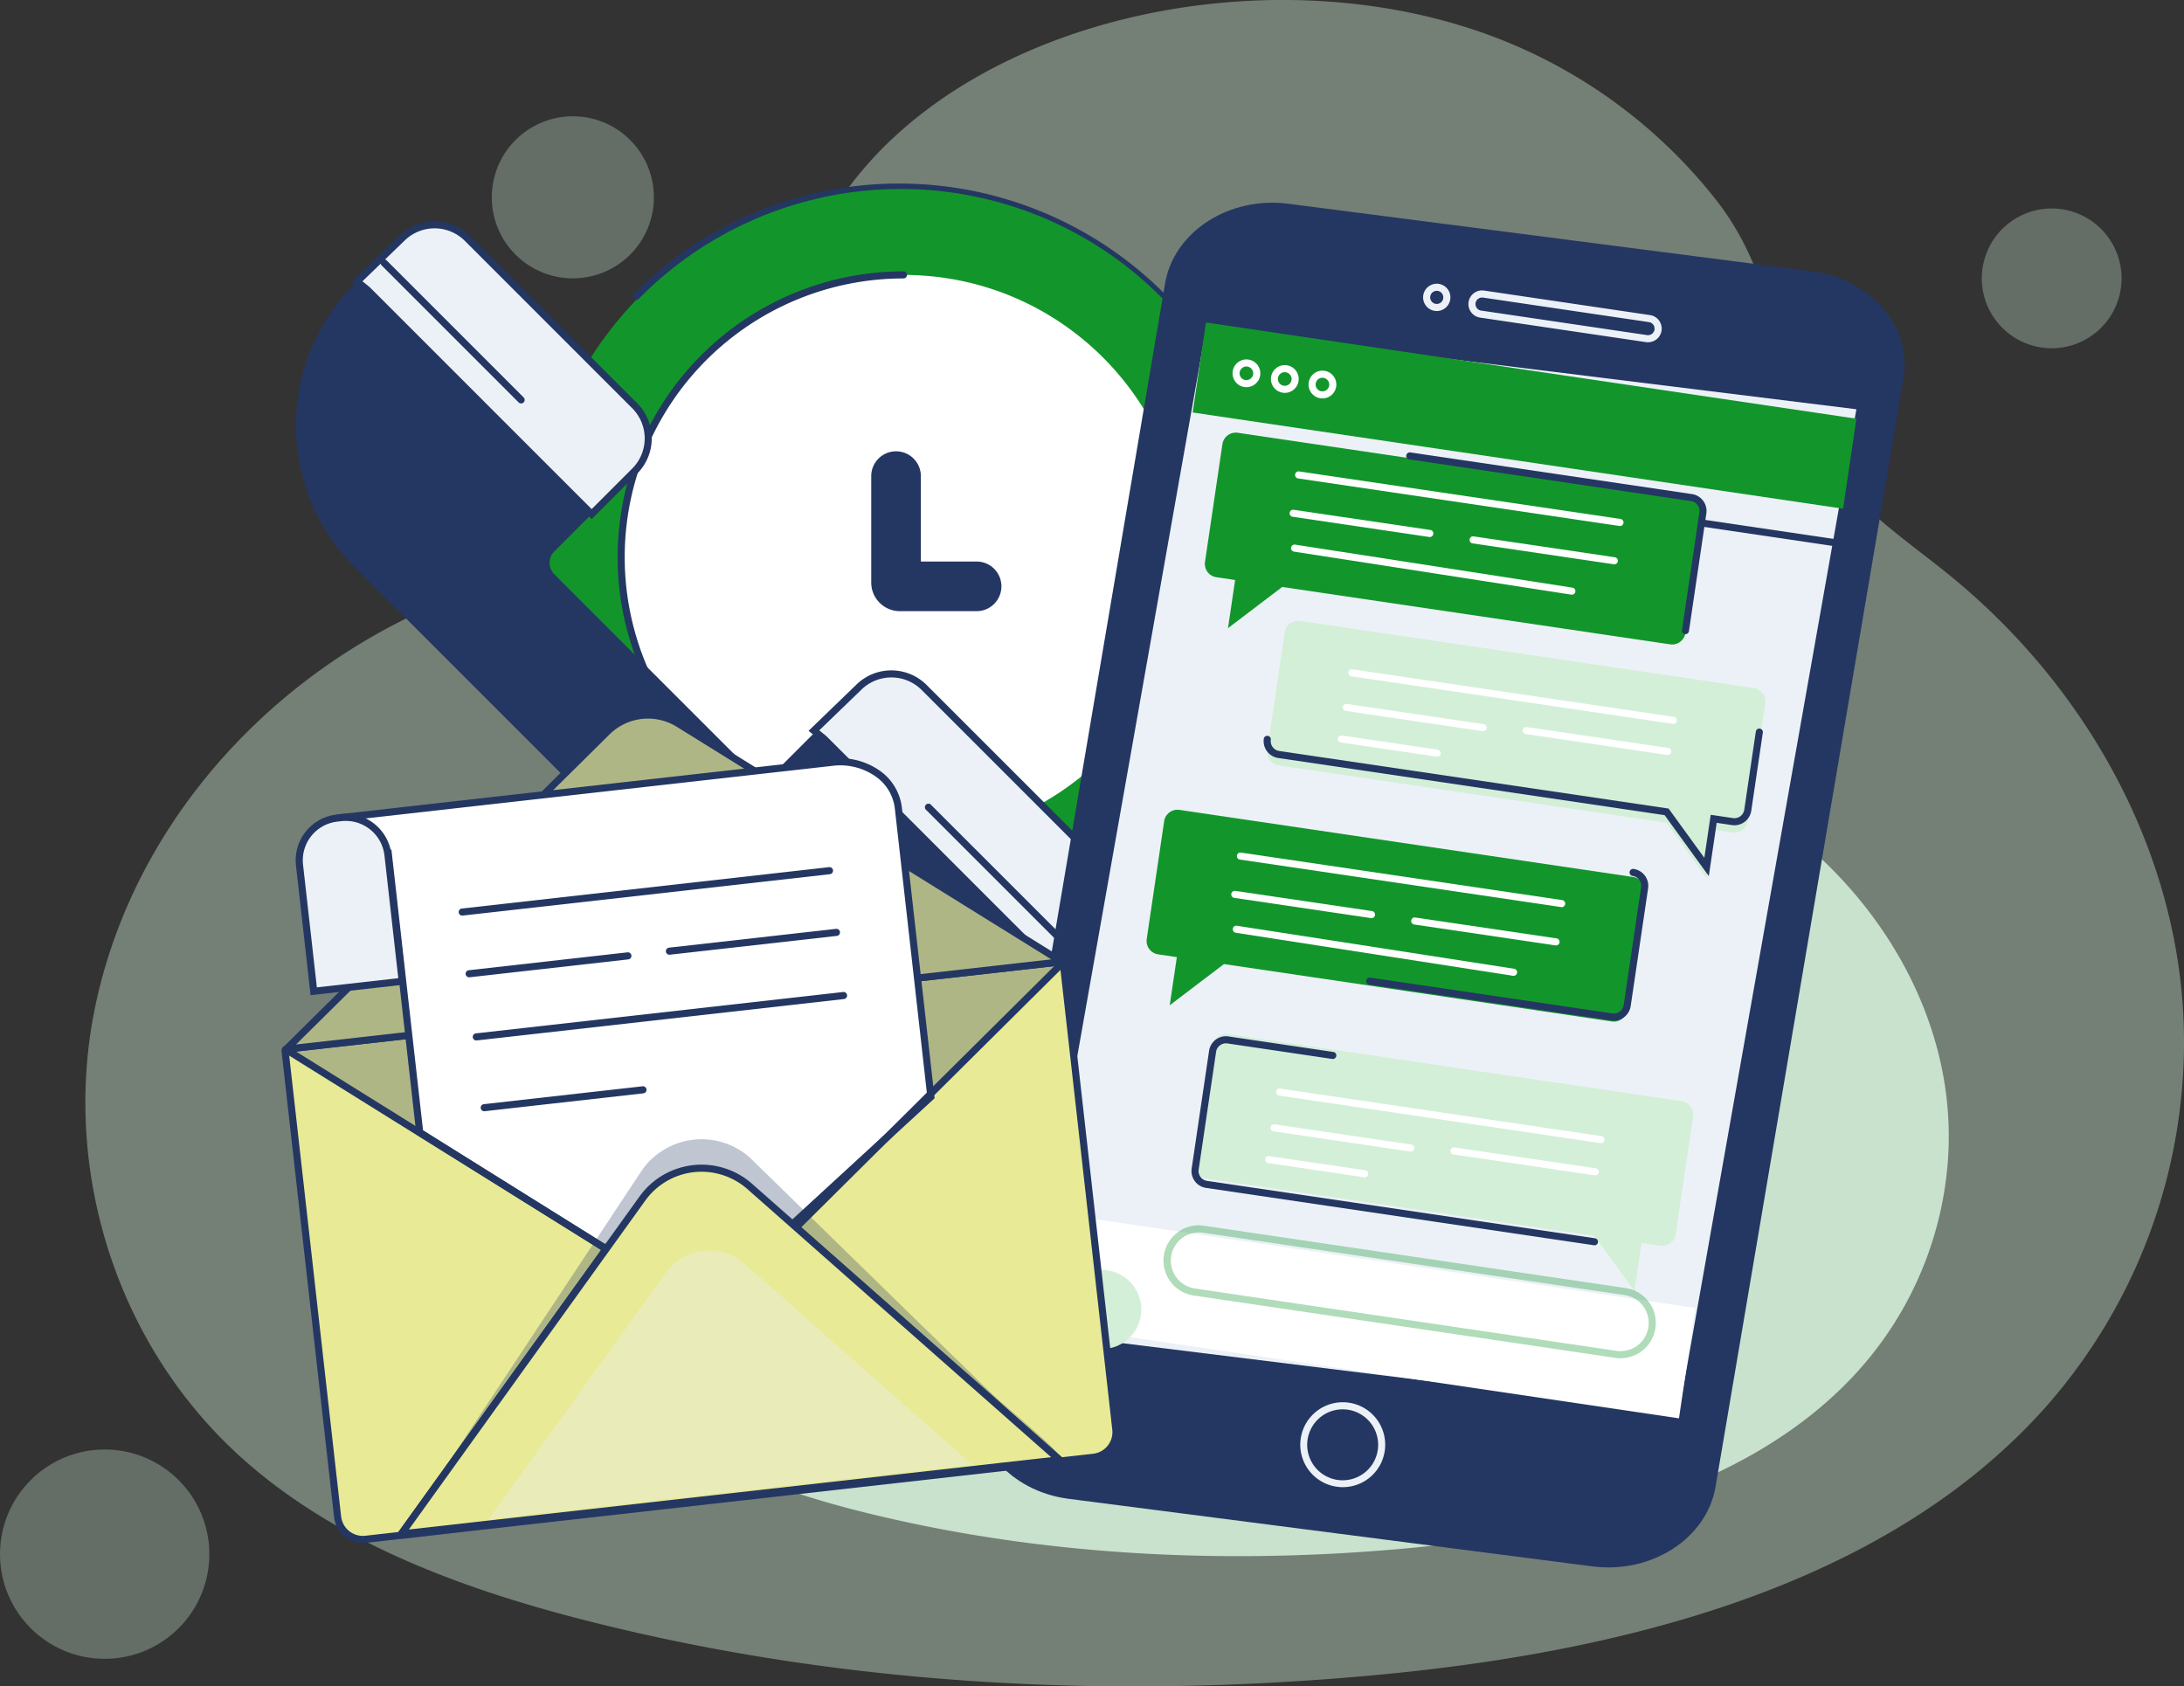
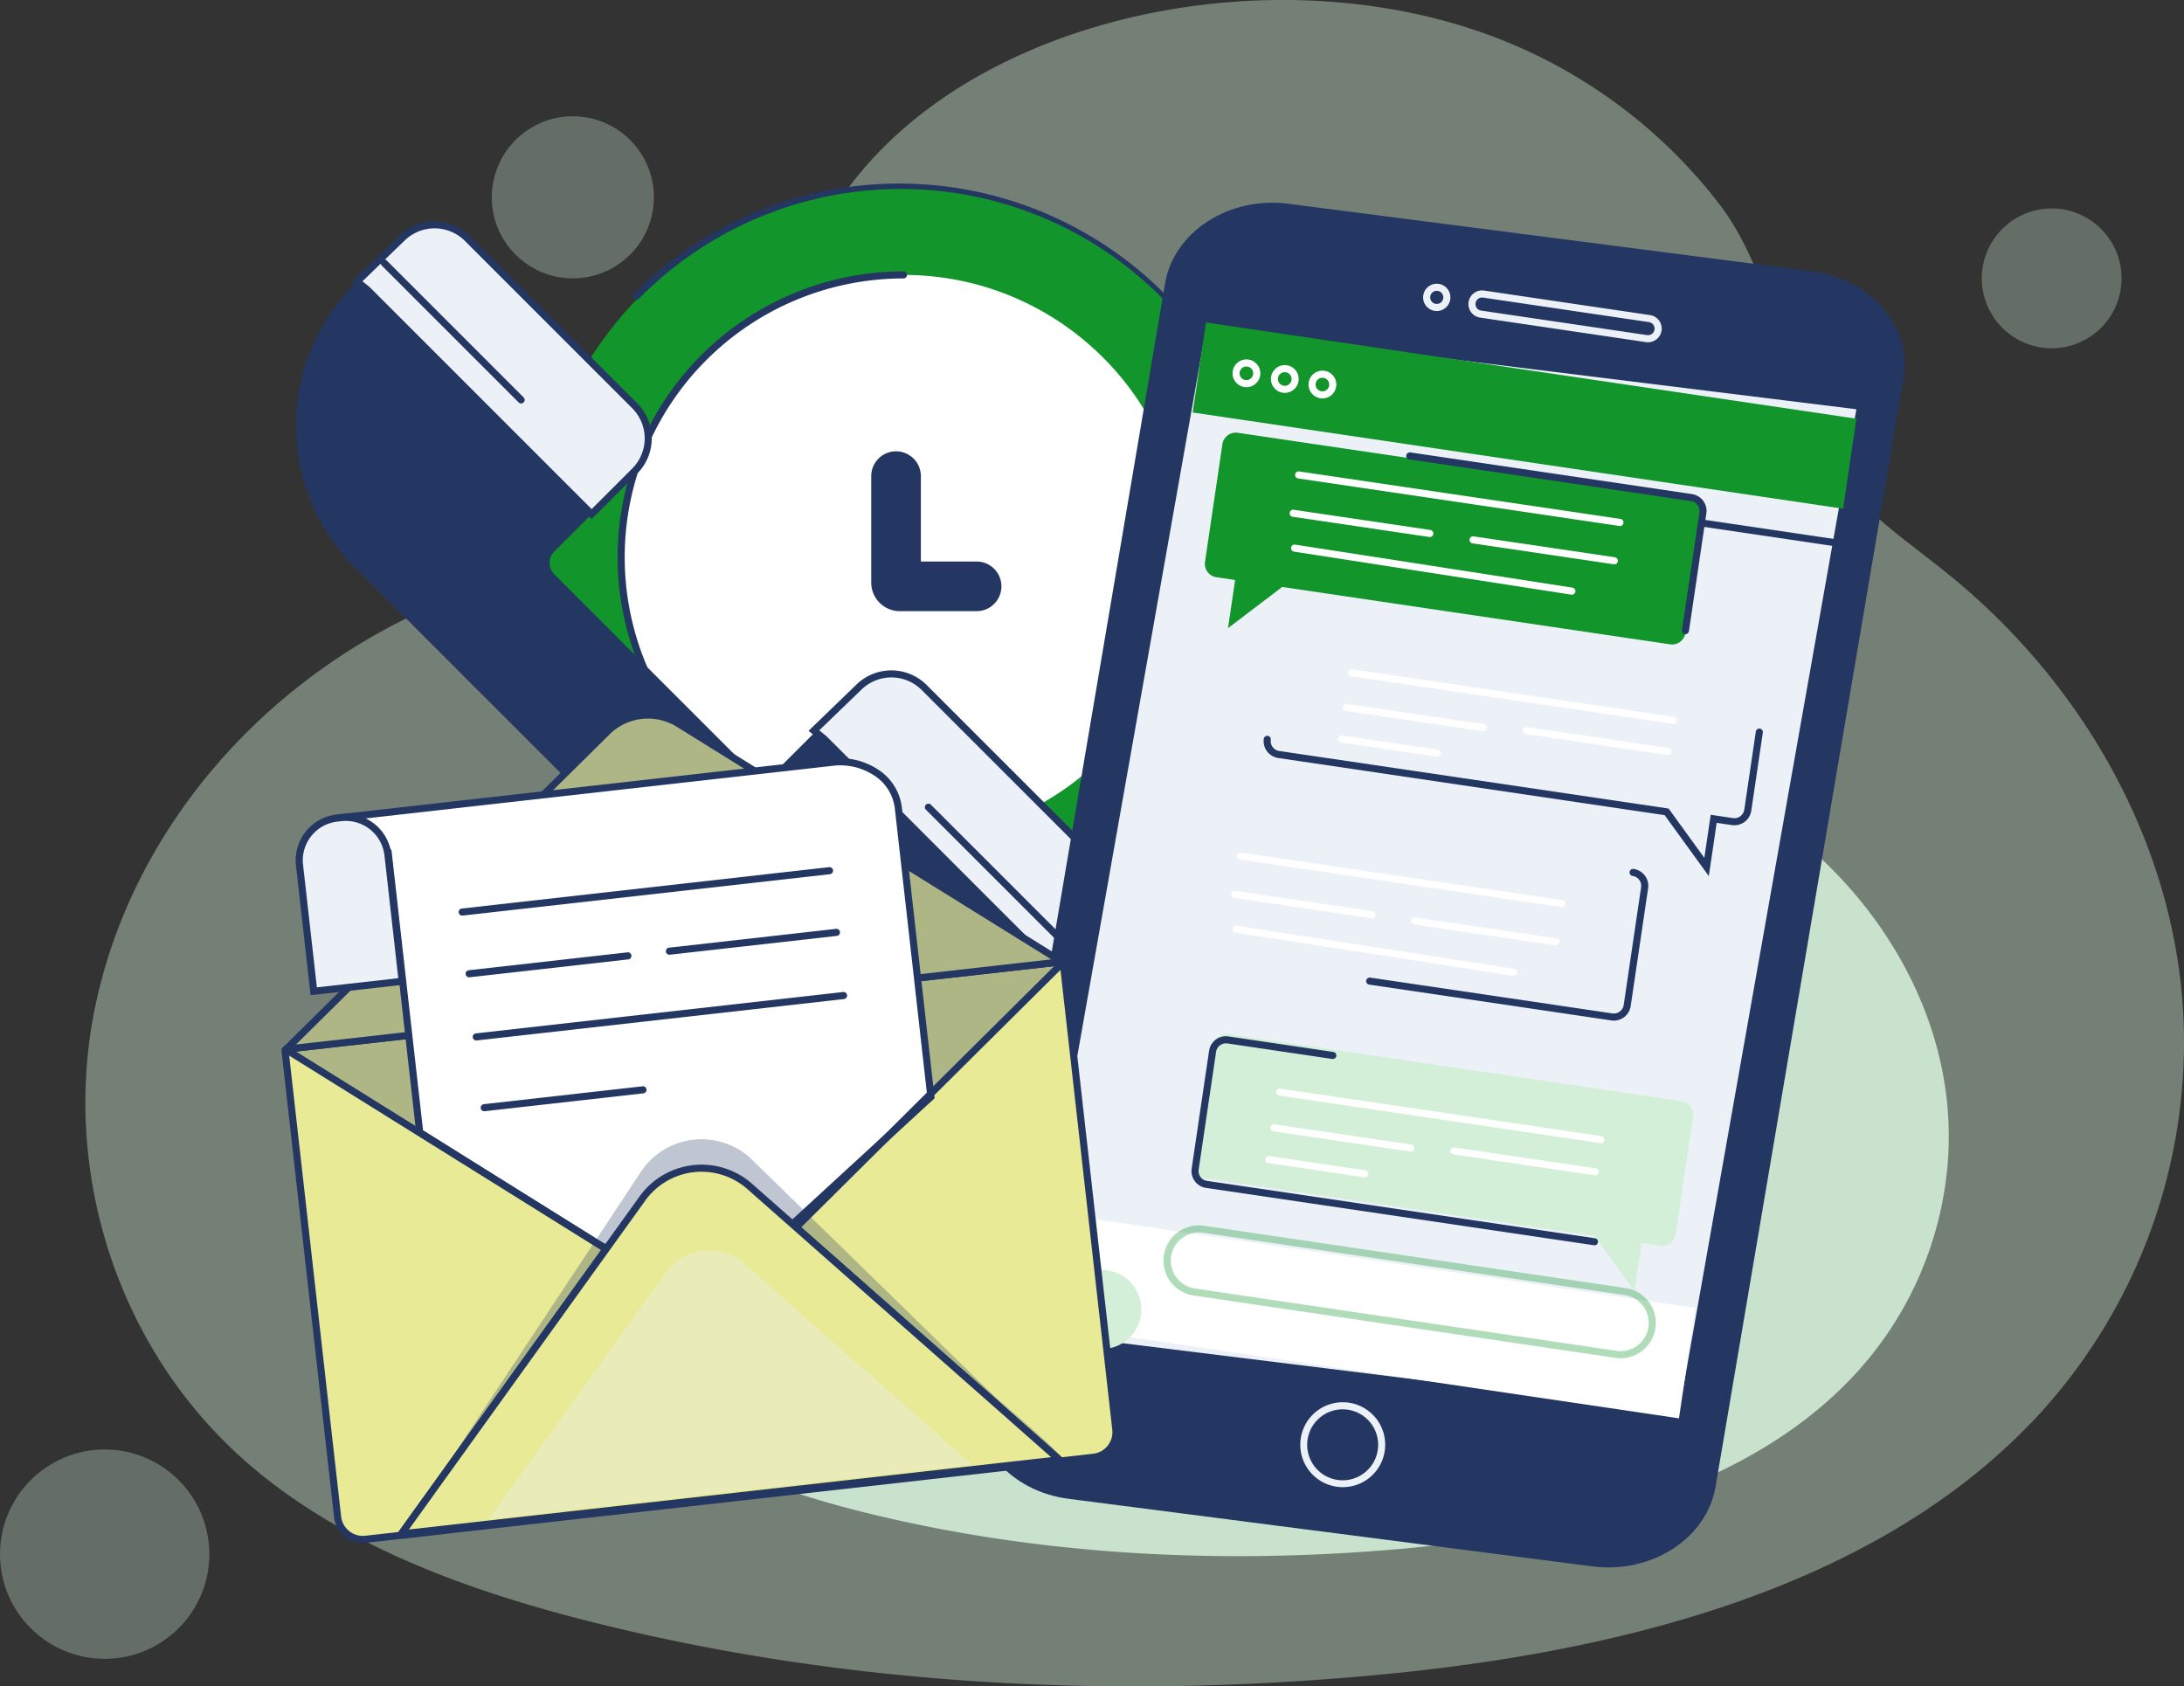
<svg xmlns="http://www.w3.org/2000/svg" width="436.261" height="336.873" viewBox="0 0 436.261 336.873">
  <rect x="0" y="0" width="436.261" height="336.873" fill="#333333" stroke="none" />
  <g id="contactus-vector" transform="translate(-96.822 -119.791)">
    <g id="Group_400" data-name="Group 400" transform="translate(96.822 119.791)">
      <g id="Group_397" data-name="Group 397" transform="translate(17.055)" opacity="0.41">
        <g id="Group_396" data-name="Group 396">
          <path id="Path_736" data-name="Path 736" d="M527.858,334.793a107.145,107.145,0,0,0-.573-19.748c-3.767-30.772-20.829-59.79-45.94-80.263-8.959-7.3-19.153-13.848-24.983-23.49-9.82-16.237-9.076-34.9-21.261-50.93a102.643,102.643,0,0,0-50.029-35C325.29,106.2,241.6,137.409,249.131,204.054c.027.238.057.586.089,1.027,1,13.843-10.741,25.483-25.685,25.811-55.157,1.21-102.634,40.559-112.793,90.4-6.533,32.055,4.165,67.188,29.506,89.864,18.915,16.926,44.294,26.225,69.686,32.614,50.913,12.812,104.488,15.5,156.982,10.6,49.138-4.587,100.97-17.657,132.749-52.638A110.149,110.149,0,0,0,527.858,334.793Z" transform="translate(-108.866 -119.791)" fill="#d3efd8" />
        </g>
      </g>
      <g id="Group_399" data-name="Group 399" transform="translate(105.68 91.29)" opacity="0.88">
        <g id="Group_398" data-name="Group 398">
          <path id="Path_737" data-name="Path 737" d="M425.5,299.191a67.428,67.428,0,0,0-.389-12.871c-2.549-20.057-14.091-38.969-31.079-52.313-6.061-4.761-12.957-9.026-16.9-15.31-6.643-10.583-6.139-22.746-14.383-33.195a69.487,69.487,0,0,0-33.843-22.81c-40.442-12.492-97.062,7.848-91.963,51.286.018.156.038.382.059.669.678,9.024-7.265,16.609-17.376,16.823-37.312.79-69.431,26.436-76.3,58.922a61.21,61.21,0,0,0,19.96,58.571c12.8,11.033,29.966,17.094,47.143,21.258,34.441,8.351,70.686,10.1,106.2,6.908,33.242-2.988,68.306-11.508,89.8-34.307A70.482,70.482,0,0,0,425.5,299.191Z" transform="translate(-142.05 -159.057)" fill="#d3efd8" />
        </g>
      </g>
      <circle id="Ellipse_9" data-name="Ellipse 9" cx="13.961" cy="13.961" r="13.961" transform="translate(393.025 65.968) rotate(-76.66)" fill="#d3efd8" opacity="0.31" />
      <circle id="Ellipse_10" data-name="Ellipse 10" cx="16.189" cy="16.189" r="16.189" transform="translate(91.531 39.416) rotate(-45)" fill="#d3efd8" opacity="0.31" />
      <circle id="Ellipse_11" data-name="Ellipse 11" cx="20.908" cy="20.908" r="20.908" transform="translate(0 289.549)" fill="#d3efd8" opacity="0.31" />
    </g>
    <g id="Group_402" data-name="Group 402" transform="translate(203.19 156.544)">
      <g id="Group_401" data-name="Group 401">
        <circle id="Ellipse_12" data-name="Ellipse 12" cx="74.104" cy="74.104" r="74.104" transform="translate(0 0.45)" fill="#12962b" />
        <path id="Path_738" data-name="Path 738" d="M295.423,273.665a.709.709,0,0,1-.5-1.209,73.4,73.4,0,1,0-103.8-103.8.708.708,0,1,1-1-1,74.812,74.812,0,1,1,105.8,105.8A.707.707,0,0,1,295.423,273.665Z" transform="translate(-169.866 -145.745)" fill="#243762" />
        <circle id="Ellipse_13" data-name="Ellipse 13" cx="56.391" cy="56.391" r="56.391" transform="translate(17.713 18.163)" fill="#fff" />
        <path id="Path_739" data-name="Path 739" d="M244.864,272.269a57.1,57.1,0,0,1,0-114.2.708.708,0,0,1,0,1.416,55.683,55.683,0,0,0,0,111.366.708.708,0,0,1,0,1.416Z" transform="translate(-170.761 -140.616)" fill="#243762" />
        <path id="Path_740" data-name="Path 740" d="M244.588,215.386h-15.34a5.714,5.714,0,0,1-5.707-5.707V188.411a4.956,4.956,0,0,1,9.913,0v17.062h11.135a4.956,4.956,0,1,1,0,9.913Z" transform="translate(-155.876 -130.055)" fill="#243762" />
      </g>
    </g>
    <g id="Group_407" data-name="Group 407" transform="translate(155.943 163.995)">
      <path id="Path_741" data-name="Path 741" d="M150.283,236.661l79.827,79.826a39.985,39.985,0,0,0,56.547,0l9.544-9.543a9.226,9.226,0,0,0,0-13.049L263.628,261.32a9.229,9.229,0,0,0-13.049,0l-16.288,16.288a3.261,3.261,0,0,1-4.614,0l-39.5-39.5a3.219,3.219,0,0,1,0-4.553l16.061-16.061a9.226,9.226,0,0,0,0-13.049l-33.456-33.456a9.228,9.228,0,0,0-12.934-.113l-9.063,8.753A39.985,39.985,0,0,0,150.283,236.661Z" transform="translate(-138.572 -167.594)" fill="#243762" />
      <g id="Group_403" data-name="Group 403" transform="translate(11.139)">
        <path id="Path_742" data-name="Path 742" d="M149.195,181.233l44.856,44.856,1.538-1.538,7.059-7.061a9.226,9.226,0,0,0,0-13.049l-33.456-33.456a9.228,9.228,0,0,0-12.934-.113l-9.063,8.753Z" transform="translate(-146.123 -167.594)" fill="#ecf1f7" />
        <path id="Path_743" data-name="Path 743" d="M194.365,227.291l-45.329-45.327-2.6-2.087,9.642-9.311a9.984,9.984,0,0,1,13.927.12l33.455,33.456a9.947,9.947,0,0,1,0,14.052Zm-45.788-47.512,1.433,1.157,44.354,44.353,8.1-8.1a8.518,8.518,0,0,0,0-12.049l-33.455-33.456a8.559,8.559,0,0,0-11.943-.1Z" transform="translate(-146.438 -167.796)" fill="#243762" />
      </g>
      <g id="Group_404" data-name="Group 404" transform="translate(102.387 89.71)">
        <path id="Path_744" data-name="Path 744" d="M213.632,244.584l44.854,44.854,1.538-1.538,7.061-7.059a9.226,9.226,0,0,0,0-13.049l-33.456-33.456a9.226,9.226,0,0,0-12.934-.113l-9.064,8.753Z" transform="translate(-210.561 -230.945)" fill="#ecf1f7" />
        <path id="Path_745" data-name="Path 745" d="M258.8,290.642l-45.329-45.329-2.6-2.086,9.642-9.312a9.986,9.986,0,0,1,13.927.122L267.9,267.495a9.933,9.933,0,0,1,0,14.049Zm-45.786-47.514,1.432,1.157L258.8,288.64l8.1-8.1a8.518,8.518,0,0,0,0-12.047l-33.456-33.458a8.56,8.56,0,0,0-11.942-.1Z" transform="translate(-210.875 -231.147)" fill="#243762" />
      </g>
      <g id="Group_405" data-name="Group 405" transform="translate(16.939 7.643)">
        <line id="Line_3" data-name="Line 3" x2="27.331" y2="27.331" transform="translate(0.708 0.707)" fill="#ecf1f7" />
        <path id="Path_746" data-name="Path 746" d="M178.572,201.941a.707.707,0,0,1-.5-.208l-27.33-27.33a.708.708,0,1,1,1-1l27.33,27.33a.709.709,0,0,1-.5,1.209Z" transform="translate(-150.534 -173.194)" fill="#243762" />
      </g>
      <g id="Group_406" data-name="Group 406" transform="translate(125.654 116.359)">
        <line id="Line_4" data-name="Line 4" x2="27.331" y2="27.331" transform="translate(0.708 0.708)" fill="#ecf1f7" />
        <path id="Path_747" data-name="Path 747" d="M255.344,278.713a.7.7,0,0,1-.5-.208l-27.332-27.33a.708.708,0,1,1,1-1l27.332,27.33a.709.709,0,0,1-.5,1.209Z" transform="translate(-227.306 -249.966)" fill="#243762" />
      </g>
    </g>
    <g id="Group_410" data-name="Group 410" transform="translate(291.779 160.286)">
      <path id="Path_748" data-name="Path 748" d="M367.982,420.792l-104.645-13.5c-11.833-1.527-20.006-11.131-18.256-21.453l37.53-221.322c1.75-10.321,12.762-17.451,24.594-15.924l104.644,13.5c11.833,1.527,20.006,11.131,18.256,21.453l-37.53,221.322C390.825,415.189,379.813,422.319,367.982,420.792Z" transform="translate(-244.844 -148.387)" fill="#243762" />
      <path id="Path_803" data-name="Path 803" d="M0,0,203.337,5.751l3.118,130.875L3.118,130.875Z" transform="translate(10.5 225.498) rotate(-81.586)" fill="#ecf1f7" />
      <rect id="Rectangle_21" data-name="Rectangle 21" width="18.175" height="131.336" transform="translate(43.282 41.905) rotate(-81.586)" fill="#12962b" />
      <path id="Path_749" data-name="Path 749" d="M299.076,362.754a8.481,8.481,0,1,1,8.383-7.24A8.459,8.459,0,0,1,299.076,362.754Zm-.023-15.546a7.087,7.087,0,1,0,1.051.078A7.119,7.119,0,0,0,299.054,347.209Z" transform="translate(-225.81 -106.177)" fill="#ecf1f7" />
      <path id="Path_750" data-name="Path 750" d="M310.643,165.269a2.758,2.758,0,0,1-.4-.03,2.727,2.727,0,0,1-1.226-4.887,2.727,2.727,0,0,1,4.322,2.589h0A2.731,2.731,0,0,1,310.643,165.269Zm-.006-4.037a1.31,1.31,0,1,0,1.3,1.5h0a1.311,1.311,0,0,0-1.3-1.5Z" transform="translate(-218.602 -143.633)" fill="#ecf1f7" />
      <path id="Path_751" data-name="Path 751" d="M350.185,171.117a2.8,2.8,0,0,1-.4-.03l-33.146-4.9a2.727,2.727,0,1,1,.8-5.4l33.146,4.9a2.727,2.727,0,0,1-.392,5.425Zm-33.153-8.941a1.311,1.311,0,0,0-.191,2.608l33.146,4.9a1.311,1.311,0,0,0,.384-2.594l-33.146-4.9A1.491,1.491,0,0,0,317.032,162.176Z" transform="translate(-215.943 -143.239)" fill="#ecf1f7" />
      <path id="Path_752" data-name="Path 752" d="M372.948,300.236l-90.632-13.4a2.7,2.7,0,0,0-3.067,2.276l-3.478,23.514a2.7,2.7,0,0,0,2.277,3.067l77.486,11.46,7.982,11.01,1.423-9.619,3.74.554a2.7,2.7,0,0,0,3.067-2.277l3.478-23.513A2.7,2.7,0,0,0,372.948,300.236Z" transform="translate(-231.989 -120.759)" fill="#d3efd8" />
      <path id="Path_753" data-name="Path 753" d="M355.742,328.066a.638.638,0,0,1-.1-.009L278.152,316.6a3.4,3.4,0,0,1-2.873-3.87l3.478-23.513a3.4,3.4,0,0,1,3.87-2.873l20.945,3.1a.707.707,0,0,1-.207,1.4l-20.945-3.1a2,2,0,0,0-2.263,1.682l-3.478,23.511a1.992,1.992,0,0,0,1.679,2.263l77.486,11.463a.708.708,0,0,1-.1,1.408Z" transform="translate(-232.197 -119.802)" fill="#243762" />
-       <path id="Path_754" data-name="Path 754" d="M383.125,231.435l-90.632-13.4a2.7,2.7,0,0,0-3.067,2.277l-3.478,23.513a2.7,2.7,0,0,0,2.277,3.067l77.485,11.46,7.982,11.01,1.423-9.618,3.741.552a2.7,2.7,0,0,0,3.066-2.276L385.4,234.5A2.7,2.7,0,0,0,383.125,231.435Z" transform="translate(-227.754 -134.492)" fill="#d3efd8" />
      <path id="Path_755" data-name="Path 755" d="M374.346,264.227l-8.826-12.175-77.192-11.416a3.414,3.414,0,0,1-2.873-3.872.709.709,0,0,1,1.4.207,1.992,1.992,0,0,0,1.679,2.263l77.78,11.5,7.139,9.846,1.273-8.6,4.441.657a1.993,1.993,0,0,0,2.263-1.681l2.312-15.641a.709.709,0,0,1,1.4.207l-2.314,15.642a3.406,3.406,0,0,1-3.87,2.873l-3.04-.45Z" transform="translate(-227.962 -129.714)" fill="#243762" />
-       <path id="Path_756" data-name="Path 756" d="M275.483,248.891,366.115,262.3a2.7,2.7,0,0,1,2.276,3.067l-3.478,23.513a2.7,2.7,0,0,1-3.067,2.277L284.36,279.692l-10.829,8.229,1.423-9.619-3.74-.554a2.7,2.7,0,0,1-2.277-3.067l3.478-23.513A2.7,2.7,0,0,1,275.483,248.891Z" transform="translate(-234.832 -127.605)" fill="#12962b" />
      <path id="Path_757" data-name="Path 757" d="M349.361,288.152a3.424,3.424,0,0,1-.507-.038l-48.369-7.154a.707.707,0,1,1,.208-1.4l48.369,7.153a1.992,1.992,0,0,0,2.263-1.679l3.478-23.514a2,2,0,0,0-1.681-2.263.708.708,0,1,1,.208-1.4,3.413,3.413,0,0,1,2.873,3.872l-3.478,23.513a3.412,3.412,0,0,1-3.365,2.911Z" transform="translate(-221.945 -124.77)" fill="#243762" />
      <rect id="Rectangle_22" data-name="Rectangle 22" width="22.286" height="131.336" transform="translate(10.5 223.611) rotate(-81.586)" fill="#fff" />
      <path id="Path_758" data-name="Path 758" d="M272.721,331.4a7.9,7.9,0,1,1-6.661-8.974A7.9,7.9,0,0,1,272.721,331.4Z" transform="translate(-239.786 -109.153)" fill="#d3efd8" />
      <path id="Path_759" data-name="Path 759" d="M362.579,351.665a6.954,6.954,0,0,1-1.035-.076l-84.2-12.454a7.046,7.046,0,1,1,2.062-13.94l84.2,12.454a7.046,7.046,0,0,1-1.028,14.016Zm-.827-1.477a5.63,5.63,0,0,0,5.344-8.926,5.583,5.583,0,0,0-3.7-2.213l-84.2-12.456a5.63,5.63,0,1,0-1.647,11.139Z" transform="translate(-233.825 -120.84)" fill="#12962b" opacity="0.33" />
      <path id="Path_760" data-name="Path 760" d="M283.81,176.039a2.857,2.857,0,0,1-.408-.03,2.773,2.773,0,0,1-1.246-4.969,2.736,2.736,0,0,1,2.058-.515,2.775,2.775,0,0,1,2.338,3.148h0A2.779,2.779,0,0,1,283.81,176.039Zm-.006-4.129a1.357,1.357,0,0,0-.2,2.7,1.36,1.36,0,0,0,1.541-1.144h0a1.354,1.354,0,0,0-1.143-1.539A1.393,1.393,0,0,0,283.8,171.909Z" transform="translate(-229.786 -139.19)" fill="#fff" />
      <path id="Path_761" data-name="Path 761" d="M289.227,176.839a2.88,2.88,0,0,1-.412-.03,2.771,2.771,0,1,1,.412.03Zm-.007-4.129a1.356,1.356,0,0,0-.2,2.7,1.354,1.354,0,0,0,1.539-1.143h0a1.353,1.353,0,0,0-1.341-1.555Z" transform="translate(-227.534 -138.856)" fill="#fff" />
      <path id="Path_762" data-name="Path 762" d="M294.53,177.624a2.835,2.835,0,0,1-.406-.03,2.773,2.773,0,1,1,.406.03Zm0-4.129a1.357,1.357,0,0,0-.2,2.7,1.357,1.357,0,0,0,.4-2.685A1.578,1.578,0,0,0,294.526,173.495Z" transform="translate(-225.325 -138.53)" fill="#fff" />
      <path id="Path_763" data-name="Path 763" d="M403.946,197.876a.847.847,0,0,1-.1-.007L283.578,180.081a.708.708,0,1,1,.207-1.4l120.265,17.789a.708.708,0,0,1-.1,1.408Z" transform="translate(-228.98 -128.757)" fill="#243762" />
      <path id="Path_764" data-name="Path 764" d="M352.059,303.319a.665.665,0,0,1-.1-.009l-64.168-9.491a.706.706,0,0,1-.6-.8.7.7,0,0,1,.8-.6l64.168,9.491a.708.708,0,0,1-.1,1.408Z" transform="translate(-227.229 -115.458)" fill="#fff" />
      <path id="Path_765" data-name="Path 765" d="M314.4,303.273a.656.656,0,0,1-.1-.008l-27.311-4.04a.707.707,0,1,1,.207-1.4l27.312,4.04a.708.708,0,0,1-.1,1.408Z" transform="translate(-227.562 -113.725)" fill="#fff" />
      <path id="Path_766" data-name="Path 766" d="M305.51,307.129a.649.649,0,0,1-.1-.009l-19.169-2.835a.707.707,0,1,1,.208-1.4l19.168,2.835a.708.708,0,0,1-.1,1.408Z" transform="translate(-227.873 -112.44)" fill="#fff" />
      <path id="Path_767" data-name="Path 767" d="M340.7,307.163a.653.653,0,0,1-.1-.008l-28.225-4.175a.707.707,0,1,1,.207-1.4l28.225,4.173a.708.708,0,0,1-.1,1.409Z" transform="translate(-217.001 -112.866)" fill="#fff" />
      <g id="Group_408" data-name="Group 408" transform="translate(50.985 129.802)">
        <path id="Path_768" data-name="Path 768" d="M346.526,265.716a.651.651,0,0,1-.1-.008l-64.17-9.491a.707.707,0,0,1-.6-.8.7.7,0,0,1,.8-.595l64.168,9.491a.708.708,0,0,1-.1,1.408Z" transform="translate(-280.516 -254.808)" fill="#fff" />
        <path id="Path_769" data-name="Path 769" d="M308.869,265.668a.532.532,0,0,1-.1-.008l-27.311-4.039a.707.707,0,1,1,.207-1.4l27.312,4.039a.708.708,0,0,1-.1,1.408Z" transform="translate(-280.849 -252.559)" fill="#fff" />
        <path id="Path_770" data-name="Path 770" d="M337.156,275.142a.723.723,0,0,1-.109-.008l-55.38-8.591a.708.708,0,0,1,.217-1.4l55.38,8.591a.708.708,0,0,1-.108,1.408Z" transform="translate(-280.757 -250.511)" fill="#fff" />
        <path id="Path_771" data-name="Path 771" d="M335.166,269.56a.652.652,0,0,1-.1-.008l-28.225-4.175a.707.707,0,1,1,.207-1.4l28.225,4.175a.708.708,0,0,1-.1,1.408Z" transform="translate(-270.288 -250.997)" fill="#fff" />
      </g>
      <path id="Path_772" data-name="Path 772" d="M283.7,186.471l90.632,13.406a2.7,2.7,0,0,1,2.277,3.067l-3.478,23.513a2.7,2.7,0,0,1-3.067,2.277l-77.486-11.46L281.752,225.5l1.422-9.619-3.74-.552a2.7,2.7,0,0,1-2.277-3.067l3.478-23.514A2.7,2.7,0,0,1,283.7,186.471Z" transform="translate(-231.412 -140.516)" fill="#12962b" />
      <path id="Path_773" data-name="Path 773" d="M361.313,225.87a.84.84,0,0,1-.1-.007.71.71,0,0,1-.6-.8l3.478-23.513a1.992,1.992,0,0,0-1.679-2.263l-56.272-8.324a.706.706,0,0,1-.6-.8.719.719,0,0,1,.8-.6l56.271,8.324a3.406,3.406,0,0,1,2.873,3.87l-3.478,23.514A.708.708,0,0,1,361.313,225.87Z" transform="translate(-219.592 -139.685)" fill="#243762" />
      <g id="Group_409" data-name="Group 409" transform="translate(62.625 53.669)">
        <path id="Path_774" data-name="Path 774" d="M354.746,203.3a.863.863,0,0,1-.1-.007l-64.17-9.492a.708.708,0,1,1,.208-1.4l64.168,9.492a.708.708,0,0,1-.1,1.408Z" transform="translate(-288.736 -192.389)" fill="#fff" />
        <path id="Path_775" data-name="Path 775" d="M317.088,203.25a.859.859,0,0,1-.1-.007l-27.312-4.04a.708.708,0,0,1,.208-1.4l27.311,4.039a.708.708,0,0,1-.1,1.409Z" transform="translate(-289.068 -190.14)" fill="#fff" />
        <path id="Path_776" data-name="Path 776" d="M345.375,212.722a.723.723,0,0,1-.109-.008l-55.38-8.591a.707.707,0,0,1-.59-.809.715.715,0,0,1,.809-.591l55.38,8.591a.708.708,0,0,1-.109,1.408Z" transform="translate(-288.978 -188.092)" fill="#fff" />
        <path id="Path_777" data-name="Path 777" d="M343.385,207.14a.652.652,0,0,1-.1-.008l-28.225-4.175a.708.708,0,0,1,.207-1.4l28.227,4.175a.708.708,0,0,1-.1,1.409Z" transform="translate(-278.508 -188.578)" fill="#fff" />
      </g>
      <path id="Path_778" data-name="Path 778" d="M362.276,235.155a.654.654,0,0,1-.1-.008L298,225.656a.709.709,0,1,1,.207-1.4l64.17,9.492a.708.708,0,0,1-.1,1.409Z" transform="translate(-222.978 -131.043)" fill="#fff" />
      <path id="Path_779" data-name="Path 779" d="M324.619,235.108a.869.869,0,0,1-.1-.007l-27.312-4.04a.708.708,0,1,1,.208-1.4l27.311,4.04a.708.708,0,0,1-.1,1.408Z" transform="translate(-223.311 -129.537)" fill="#fff" />
      <path id="Path_780" data-name="Path 780" d="M315.728,238.964a.653.653,0,0,1-.1-.008l-19.168-2.834a.709.709,0,0,1,.207-1.4l19.168,2.835a.708.708,0,0,1-.1,1.409Z" transform="translate(-223.622 -128.301)" fill="#fff" />
      <path id="Path_781" data-name="Path 781" d="M350.915,239a.894.894,0,0,1-.1-.007l-28.225-4.176a.708.708,0,1,1,.208-1.4l28.225,4.175a.708.708,0,0,1-.1,1.409Z" transform="translate(-212.75 -128.673)" fill="#fff" />
    </g>
    <g id="Group_419" data-name="Group 419" transform="translate(153.054 261.922)">
      <g id="Group_411" data-name="Group 411" transform="translate(0 49.282)">
        <path id="Path_782" data-name="Path 782" d="M298.519,382.644,153.151,399.021a5.086,5.086,0,0,1-5.625-4.485l-10.493-93.127a.268.268,0,0,1,.236-.3l154.912-17.455a.27.27,0,0,1,.3.236l10.5,93.161A5.055,5.055,0,0,1,298.519,382.644Z" transform="translate(-136.324 -282.948)" fill="#e8ea96" />
        <path id="Path_783" data-name="Path 783" d="M152.787,399.97a5.8,5.8,0,0,1-5.756-5.147L136.538,301.7a.98.98,0,0,1,.861-1.081l154.912-17.453a.972.972,0,0,1,1.079.861l10.5,93.163a5.762,5.762,0,0,1-5.081,6.37L153.439,399.934A5.631,5.631,0,0,1,152.787,399.97Zm-14.792-98,10.444,92.69a4.373,4.373,0,0,0,4.842,3.863l145.368-16.38.079.705-.079-.705a4.342,4.342,0,0,0,3.832-4.8L292.033,284.62Z" transform="translate(-136.532 -283.157)" fill="#243762" />
      </g>
      <path id="Path_784" data-name="Path 784" d="M291.708,382.644,160.26,399.021c-2.791.316,40.734-55.513,40.419-58.306l-63.646-39.306a.268.268,0,0,1,.236-.3l154.912-17.455a.27.27,0,0,1,.3.236l-53,52.447C239.8,339.116,294.48,382.331,291.708,382.644Z" transform="translate(-136.324 -233.666)" fill="#243762" opacity="0.29" />
      <g id="Group_412" data-name="Group 412" transform="translate(0.449)">
        <path id="Path_785" data-name="Path 785" d="M137.278,315.591l64.061-63.354a11.637,11.637,0,0,1,14.315-1.636l76.143,47.29a.162.162,0,0,1-.068.3L137.012,315.62" transform="translate(-136.781 -248.144)" fill="#e8ea96" />
        <path id="Path_786" data-name="Path 786" d="M137.159,316.535l-.118-1.042-.193-.2.153-.151v-.018l.023,0,63.886-63.181a12.308,12.308,0,0,1,15.185-1.733l76.144,47.29a.869.869,0,0,1-.357,1.6Zm72.435-66.764a10.9,10.9,0,0,0-7.689,3.179L139.3,314.868l150.856-17-74.8-46.459A10.923,10.923,0,0,0,209.594,249.771Z" transform="translate(-136.849 -248.355)" fill="#243762" />
      </g>
      <path id="Path_787" data-name="Path 787" d="M137.278,315.591l64.061-63.354a11.637,11.637,0,0,1,14.315-1.636l76.143,47.29a.162.162,0,0,1-.068.3L137.012,315.62" transform="translate(-136.332 -248.144)" fill="#243762" opacity="0.29" />
      <g id="Group_413" data-name="Group 413" transform="translate(22.431 90.521)">
        <path id="Path_788" data-name="Path 788" d="M201.59,318.833l-48.155,67,131.448-14.809-61.856-54.6A14.545,14.545,0,0,0,201.59,318.833Z" transform="translate(-151.93 -312.071)" fill="#f7a9b4" />
        <path id="Path_789" data-name="Path 789" d="M152.372,386.922l49.086-68.293.575.413-.575-.413a15.254,15.254,0,0,1,22.48-2.533l63.051,55.66Zm61.465-73.228a13.822,13.822,0,0,0-11.23,5.762l-47.223,65.7L283.66,370.705,223,317.158A13.865,13.865,0,0,0,213.837,313.694Z" transform="translate(-152.372 -312.279)" fill="#243762" />
      </g>
      <g id="Group_414" data-name="Group 414" transform="translate(8.767 9.345)">
        <path id="Path_790" data-name="Path 790" d="M142.723,266.95l101.25-11.408c6.637-.748,12.544,3.316,13.192,9.078l6.508,57.758-28.156,25.879-37.206,4.193L161.56,329.464l-6.3-55.959Z" transform="translate(-142.723 -254.746)" fill="#fff" />
        <path id="Path_791" data-name="Path 791" d="M197.489,353.39l-37.25-23.3-6.3-55.924-9.641-7.973,98.942-11.147a13.709,13.709,0,0,1,9.322,2.218,10.487,10.487,0,0,1,4.655,7.484l6.547,58.115-28.591,26.28ZM161.57,329.253l36.252,22.674,36.73-4.139,27.721-25.479-6.467-57.4a9.085,9.085,0,0,0-4.047-6.474,12.3,12.3,0,0,0-8.362-1.977L144.446,267.6l10.816,5.656Z" transform="translate(-142.068 -254.954)" fill="#243762" />
      </g>
      <path id="Path_792" data-name="Path 792" d="M201.59,314.751l-48.155,72.779,131.448-14.809-61.856-60.384A14.545,14.545,0,0,0,201.59,314.751Z" transform="translate(-129.499 -223.249)" fill="#243762" opacity="0.29" />
      <g id="Group_415" data-name="Group 415" transform="translate(22.431 90.521)">
        <path id="Path_793" data-name="Path 793" d="M201.59,318.833l-48.155,67,131.448-14.809-61.856-54.6A14.545,14.545,0,0,0,201.59,318.833Z" transform="translate(-151.93 -312.071)" fill="#e8ea96" />
        <path id="Path_794" data-name="Path 794" d="M152.372,386.922l49.086-68.293.575.413-.575-.413a15.254,15.254,0,0,1,22.48-2.533l63.051,55.66Zm61.465-73.228a13.822,13.822,0,0,0-11.23,5.762l-47.223,65.7L283.66,370.705,223,317.158A13.865,13.865,0,0,0,213.837,313.694Z" transform="translate(-152.372 -312.279)" fill="#243762" />
      </g>
      <path id="Path_795" data-name="Path 795" d="M201.127,328.833l-35.365,49.2L262.3,367.161l-45.426-40.1A10.681,10.681,0,0,0,201.127,328.833Z" transform="translate(-124.37 -216.721)" fill="#ecf1f7" opacity="0.35" />
      <g id="Group_416" data-name="Group 416" transform="translate(0.629 66.971)">
        <line id="Line_5" data-name="Line 5" x2="63.351" y2="39.476" transform="translate(0.375 0.601)" fill="#f7a9b4" />
        <rect id="Rectangle_23" data-name="Rectangle 23" width="1.417" height="74.644" transform="translate(0 1.203) rotate(-58.072)" fill="#243762" />
      </g>
      <g id="Group_417" data-name="Group 417" transform="translate(102.67 49.584)">
        <line id="Line_6" data-name="Line 6" x1="52.979" y2="52.583" transform="translate(0.491 0.51)" fill="#f7a9b4" />
        <rect id="Rectangle_24" data-name="Rectangle 24" width="74.644" height="1.415" transform="translate(0 52.598) rotate(-44.801)" fill="#243762" />
      </g>
      <g id="Group_418" data-name="Group 418" transform="translate(2.83 20.438)">
        <path id="Path_796" data-name="Path 796" d="M159.6,296.034l-17.671,1.991-2.839-25.21a8.485,8.485,0,0,1,7.483-9.383l.8-.091a8.487,8.487,0,0,1,9.384,7.483Z" transform="translate(-138.322 -262.58)" fill="#ecf1f7" />
        <path id="Path_797" data-name="Path 797" d="M141.508,299.016,138.589,273.1a9.193,9.193,0,0,1,8.107-10.165l.8-.091a9.2,9.2,0,0,1,10.166,8.108l2.919,25.913Zm7.038-34.813a8.108,8.108,0,0,0-.886.05l-.8.091a7.775,7.775,0,0,0-6.858,8.6l2.76,24.508,16.264-1.832-2.761-24.508a7.778,7.778,0,0,0-7.713-6.908Z" transform="translate(-138.53 -262.788)" fill="#243762" />
      </g>
      <path id="Path_798" data-name="Path 798" d="M162.233,279.989a.708.708,0,0,1-.078-1.412l73.36-8.266a.708.708,0,1,1,.159,1.408l-73.36,8.266A.753.753,0,0,1,162.233,279.989Z" transform="translate(-126.132 -239.221)" fill="#243762" />
      <path id="Path_799" data-name="Path 799" d="M164.218,297.6a.708.708,0,0,1-.079-1.412l73.36-8.264a.708.708,0,0,1,.159,1.408L164.3,297.6A.762.762,0,0,1,164.218,297.6Z" transform="translate(-125.307 -231.893)" fill="#243762" />
      <path id="Path_800" data-name="Path 800" d="M163.214,287.314a.708.708,0,0,1-.079-1.412l31.7-3.573a.708.708,0,0,1,.159,1.408l-31.7,3.573A.754.754,0,0,1,163.214,287.314Z" transform="translate(-125.724 -234.221)" fill="#243762" />
      <path id="Path_801" data-name="Path 801" d="M191.462,284.184a.708.708,0,0,1-.079-1.412l33.359-3.757a.708.708,0,1,1,.16,1.408l-33.36,3.757A.763.763,0,0,1,191.462,284.184Z" transform="translate(-113.971 -235.599)" fill="#243762" />
      <path id="Path_802" data-name="Path 802" d="M165.343,306.207a.708.708,0,0,1-.079-1.412l31.7-3.571a.708.708,0,0,1,.159,1.408l-31.7,3.571A.762.762,0,0,1,165.343,306.207Z" transform="translate(-124.839 -226.359)" fill="#243762" />
    </g>
  </g>
</svg>